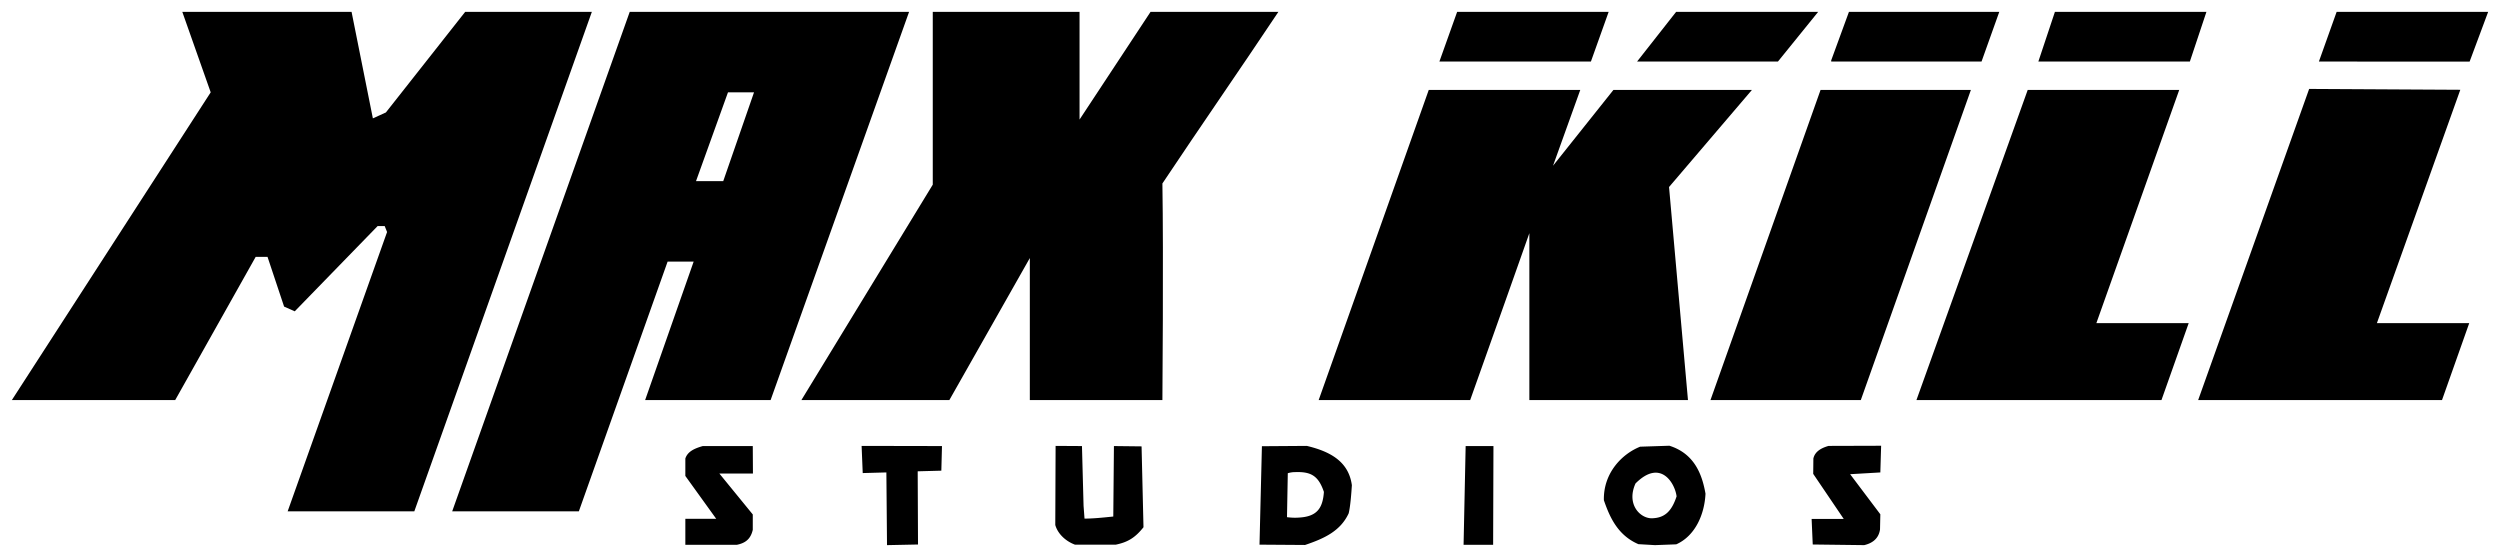
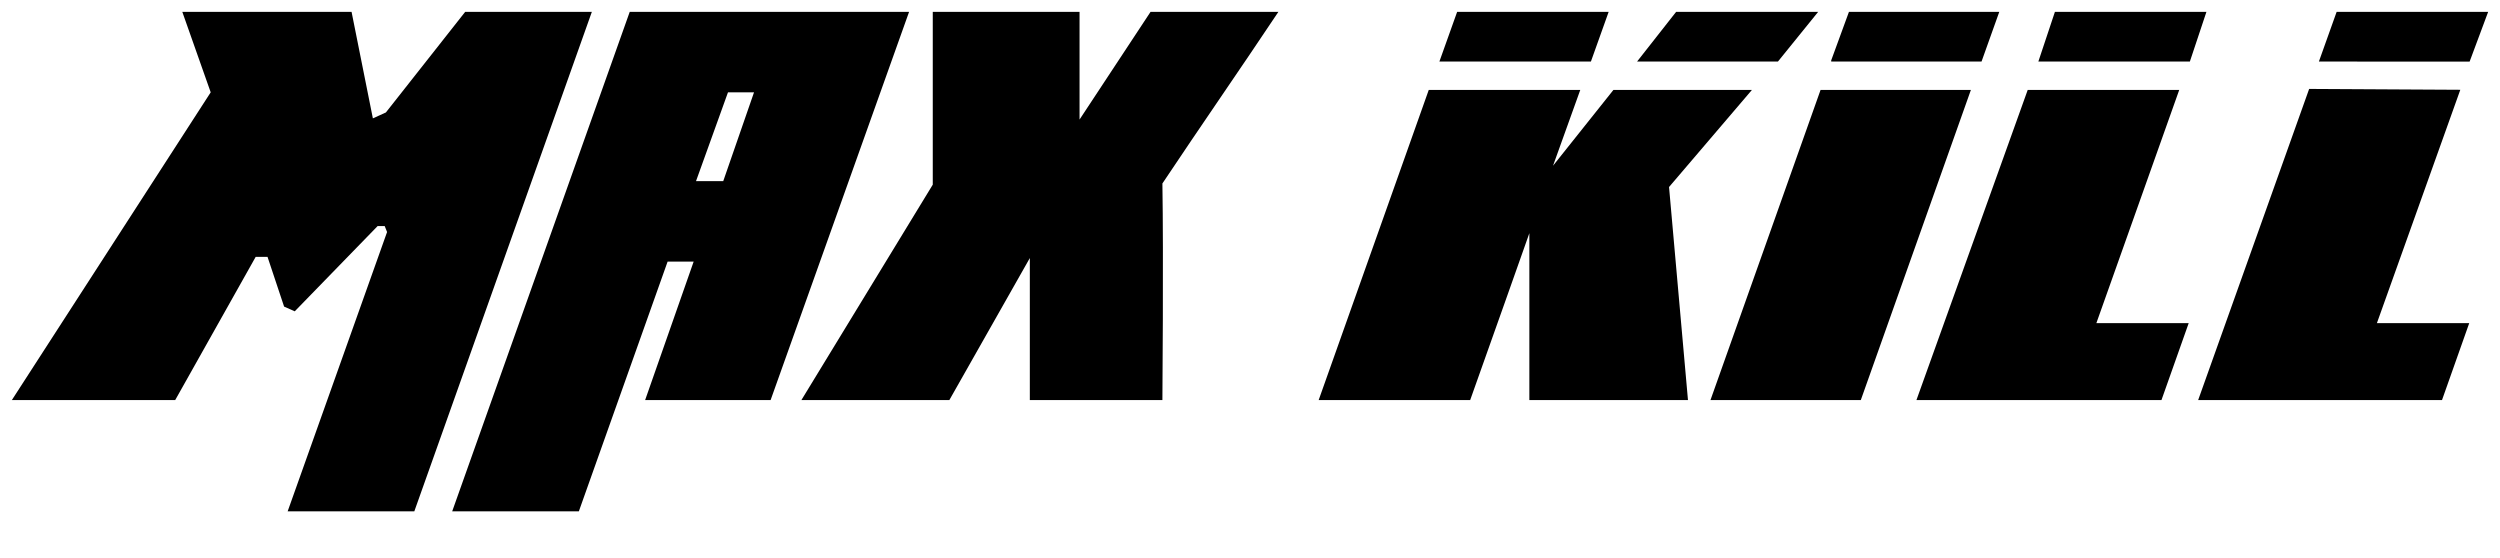
<svg xmlns="http://www.w3.org/2000/svg" id="Group" viewBox="-10 -10 2112 471">
  <defs>
    <style>
      .cls-1 {
        fill-rule: evenodd;
      }
    </style>
  </defs>
-   <path id="STUDIOS_TEXT" data-name="STUDIOS TEXT" class="cls-1" d="M568.977,450.262h43.469c6.614-1.35,11.609-4.32,13.5-12.689v-12.96l-28.214-34.558H626.08l-0.135-23.219H583.692c-6.075,1.755-12.69,4.184-14.715,10.529V392.08l26.054,36.178H568.977v22Zm170.37,0.27,26.189-.54-0.27-61.827,19.979-.54,0.54-20.789-67.9-.135,0.944,22.949,19.98-.54ZM881.5,433.523c2.025,7.155,8.37,13.5,16.605,16.6h34.558c10.395-2.16,16.47-6.075,23.354-14.714l-1.62-68.307-23.354-.27-0.54,59.532c-10.259,1.08-17.684,1.755-24.3,1.755l-0.81-10.8-1.35-50.488-22.274-.135Zm172.528,16.6,38.48,0.27c16.47-5.535,29.96-11.879,36.85-26.729,1.48-5.939,2.29-17.414,2.7-23.759-2.7-19.979-18.23-28.484-38.07-33.208l-37.93.27Zm23.9-60.342a21.228,21.228,0,0,1,6.34-.945c12.83-.4,19.44,2.7,24.17,16.739-0.95,13.5-5.67,20.519-19.98,21.6a50.318,50.318,0,0,1-11.21-.27Zm148.5,60.477h24.97l0.27-83.426h-23.49Zm161.73,0.27,17.95-.675c16.06-7.154,23.89-25.379,24.7-42.793-2.83-16.064-9.18-33.749-30.5-40.5l-24.71.81c-15.25,6.074-31.18,22.139-30.64,45.223,4.99,14.579,11.88,29.7,29.16,37.123Zm18.22-41.173c-4.18,12.689-10.12,18.359-21.19,18.494-9.99-.135-21.33-12.149-13.5-29.429C1393.15,376.96,1405.17,398.829,1406.38,409.359Zm115.02,40.633,43.47,0.54c5.81-1.35,12.15-4.725,13.37-13.229l0.27-12.825L1552.99,390.6l25.52-1.485,0.67-22.544-44.41.135c-5.67,1.62-11.48,4.454-12.83,10.664l-0.13,12.96,25.78,38.068h-27.13Z" />
  <path id="MaxKill" class="cls-1" d="M144,0H287l18,90,11-5L383,0H490L340,422H233l84-236-2-5h-6l-70,72-9-4-14-42H206L138,328H0L168,68ZM522,0H758L641,328H535l41-117H554L479,422H372ZM778,0H902V91L962,0h108c-32,48-66,97-98,145,1,60.994,0,183,0,183H860V208L792,328H667L778,146V0Zm443,0h128l-15,42H1206Zm185,0h120l-34,42H1373Zm146,0h127c-4.67,13.332-10.33,28.668-15,42H1537V41C1541.67,28,1547.33,13,1552,0Zm174,0h128l-14,42H1712Zm342.47,65.844L1998,263h78l-23,65H1847l93.77-262.876Zm7.86-23.793L2092,0H1964l-15,42ZM1416,328H1282V187s-33.67,95.338-50,141H1104c31-87.325,93-262,93-262h128l-23,64,51-64h117l-70,82ZM1528,66h127l-93,262H1435Zm175,0h128l-70,197h78l-23,65H1609ZM605,68l-27,75h23l26-75H605Z" />
</svg>